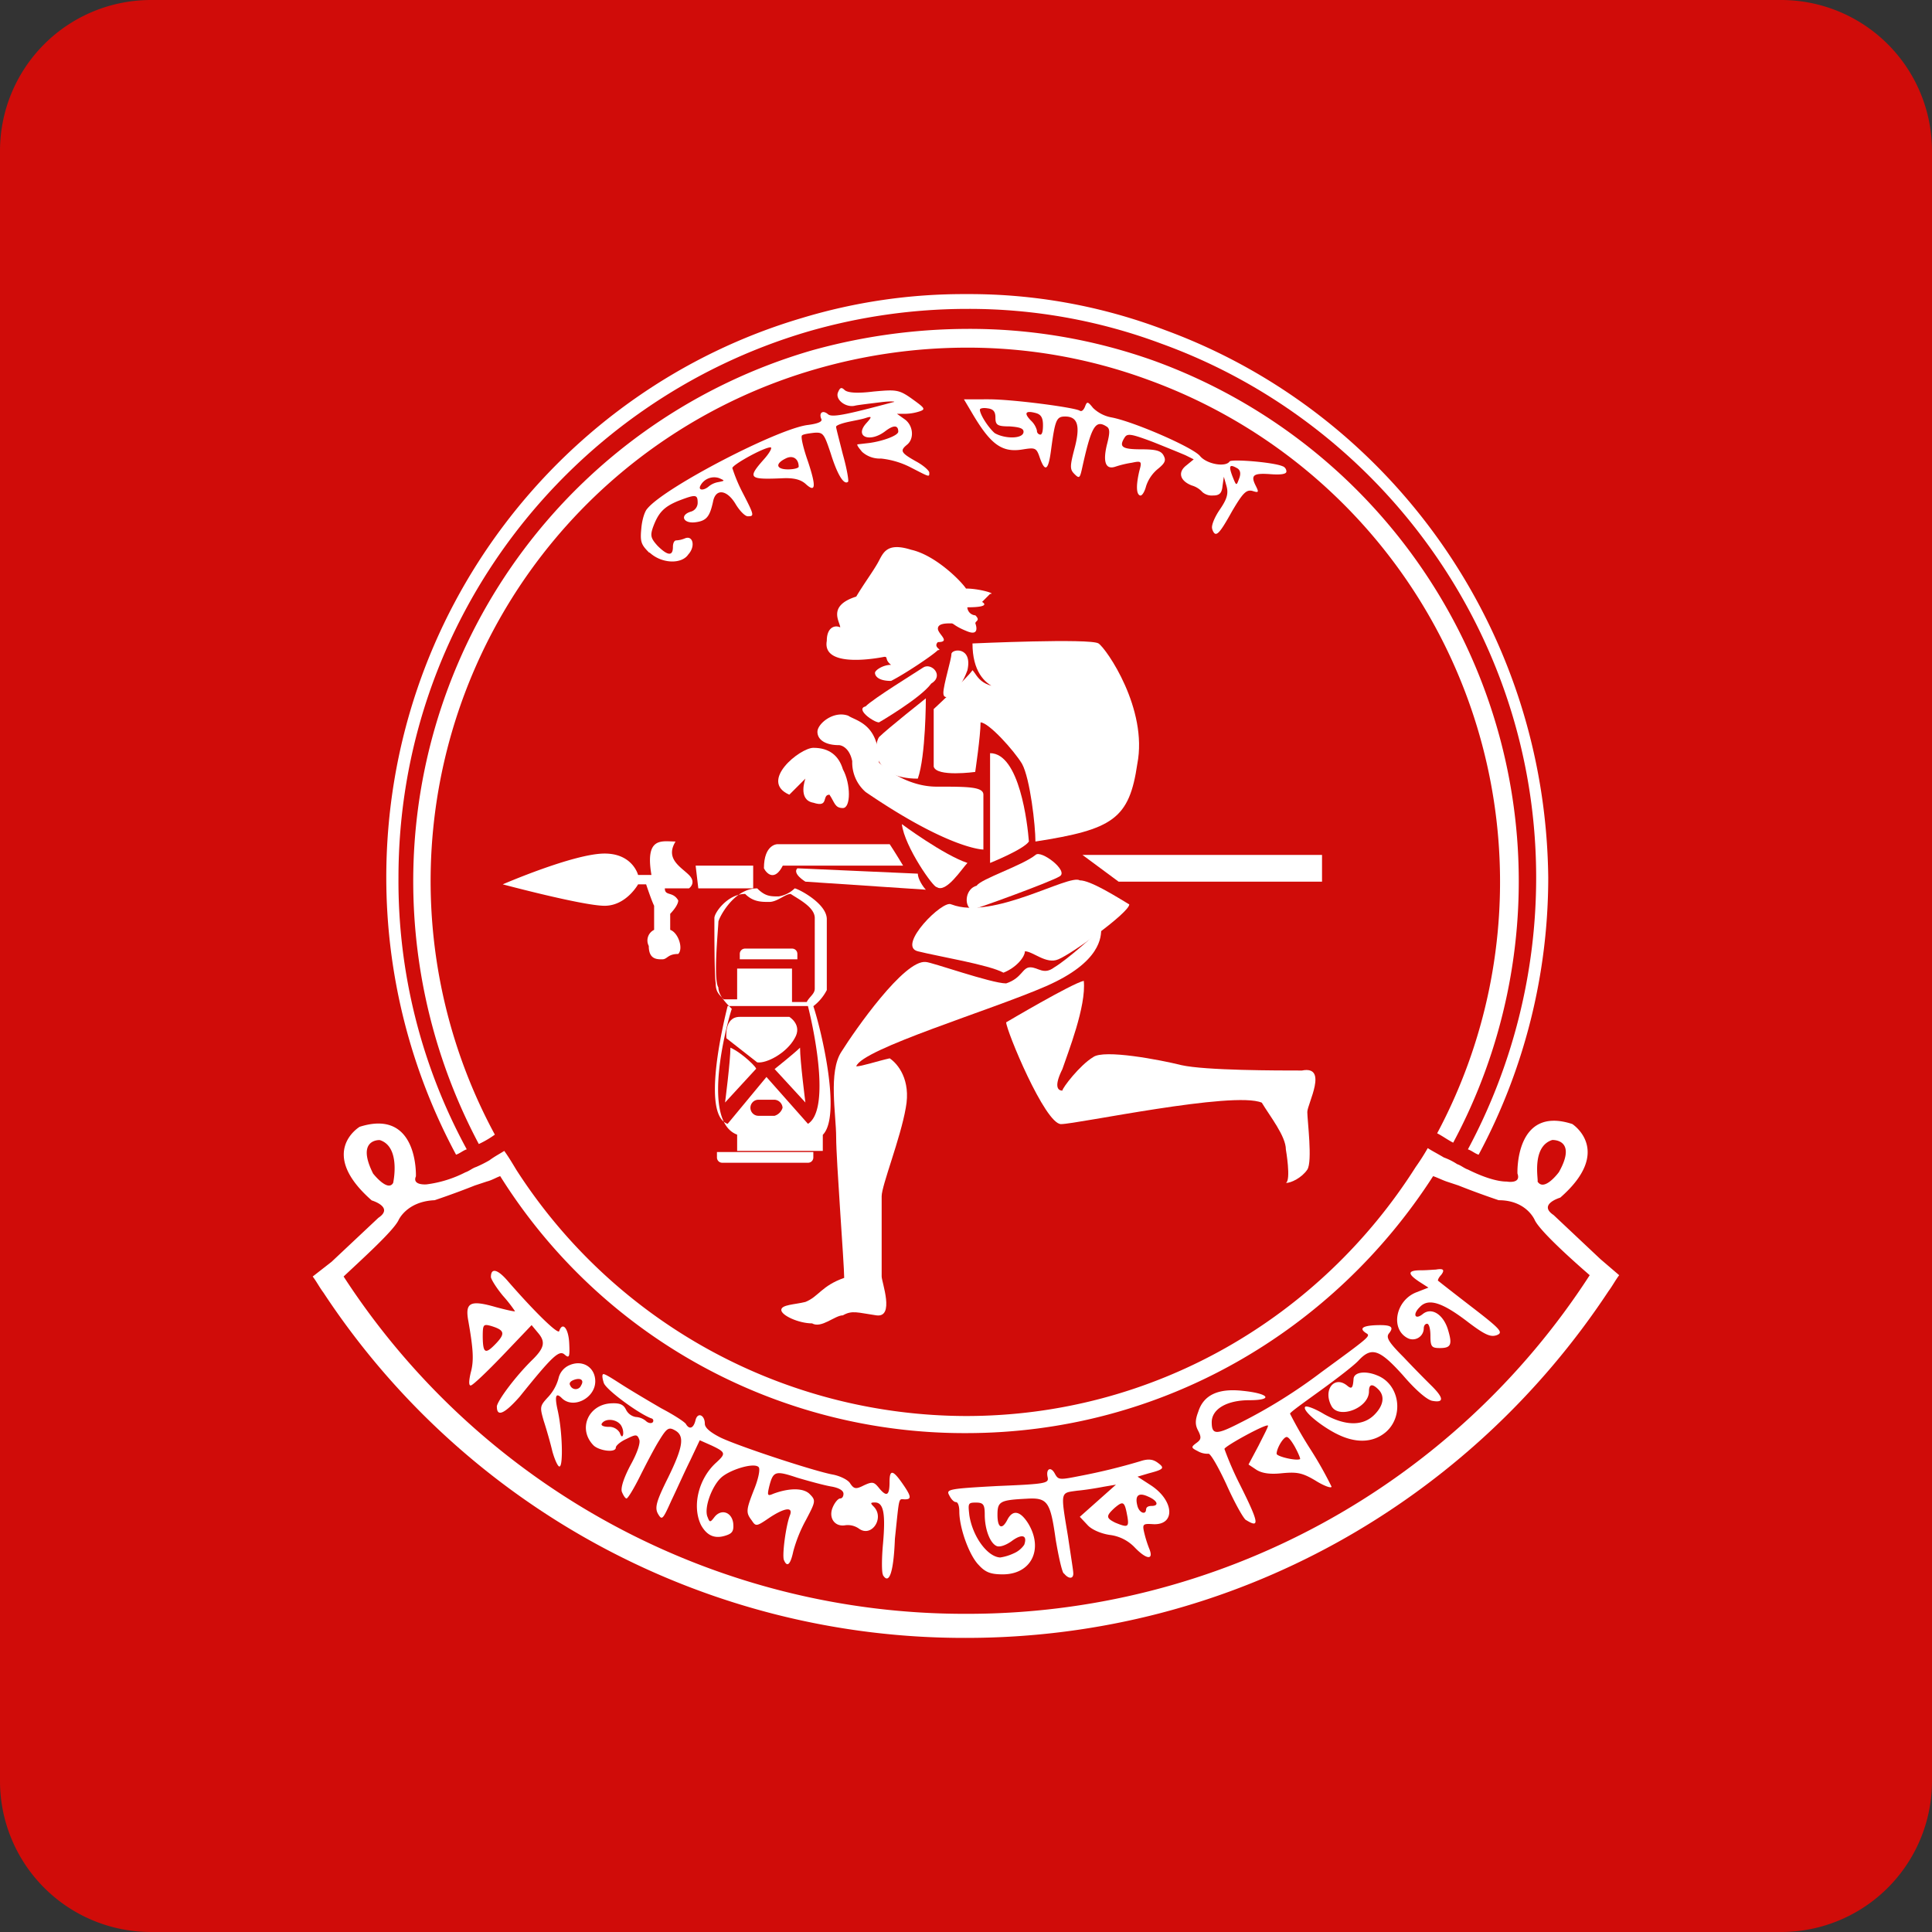
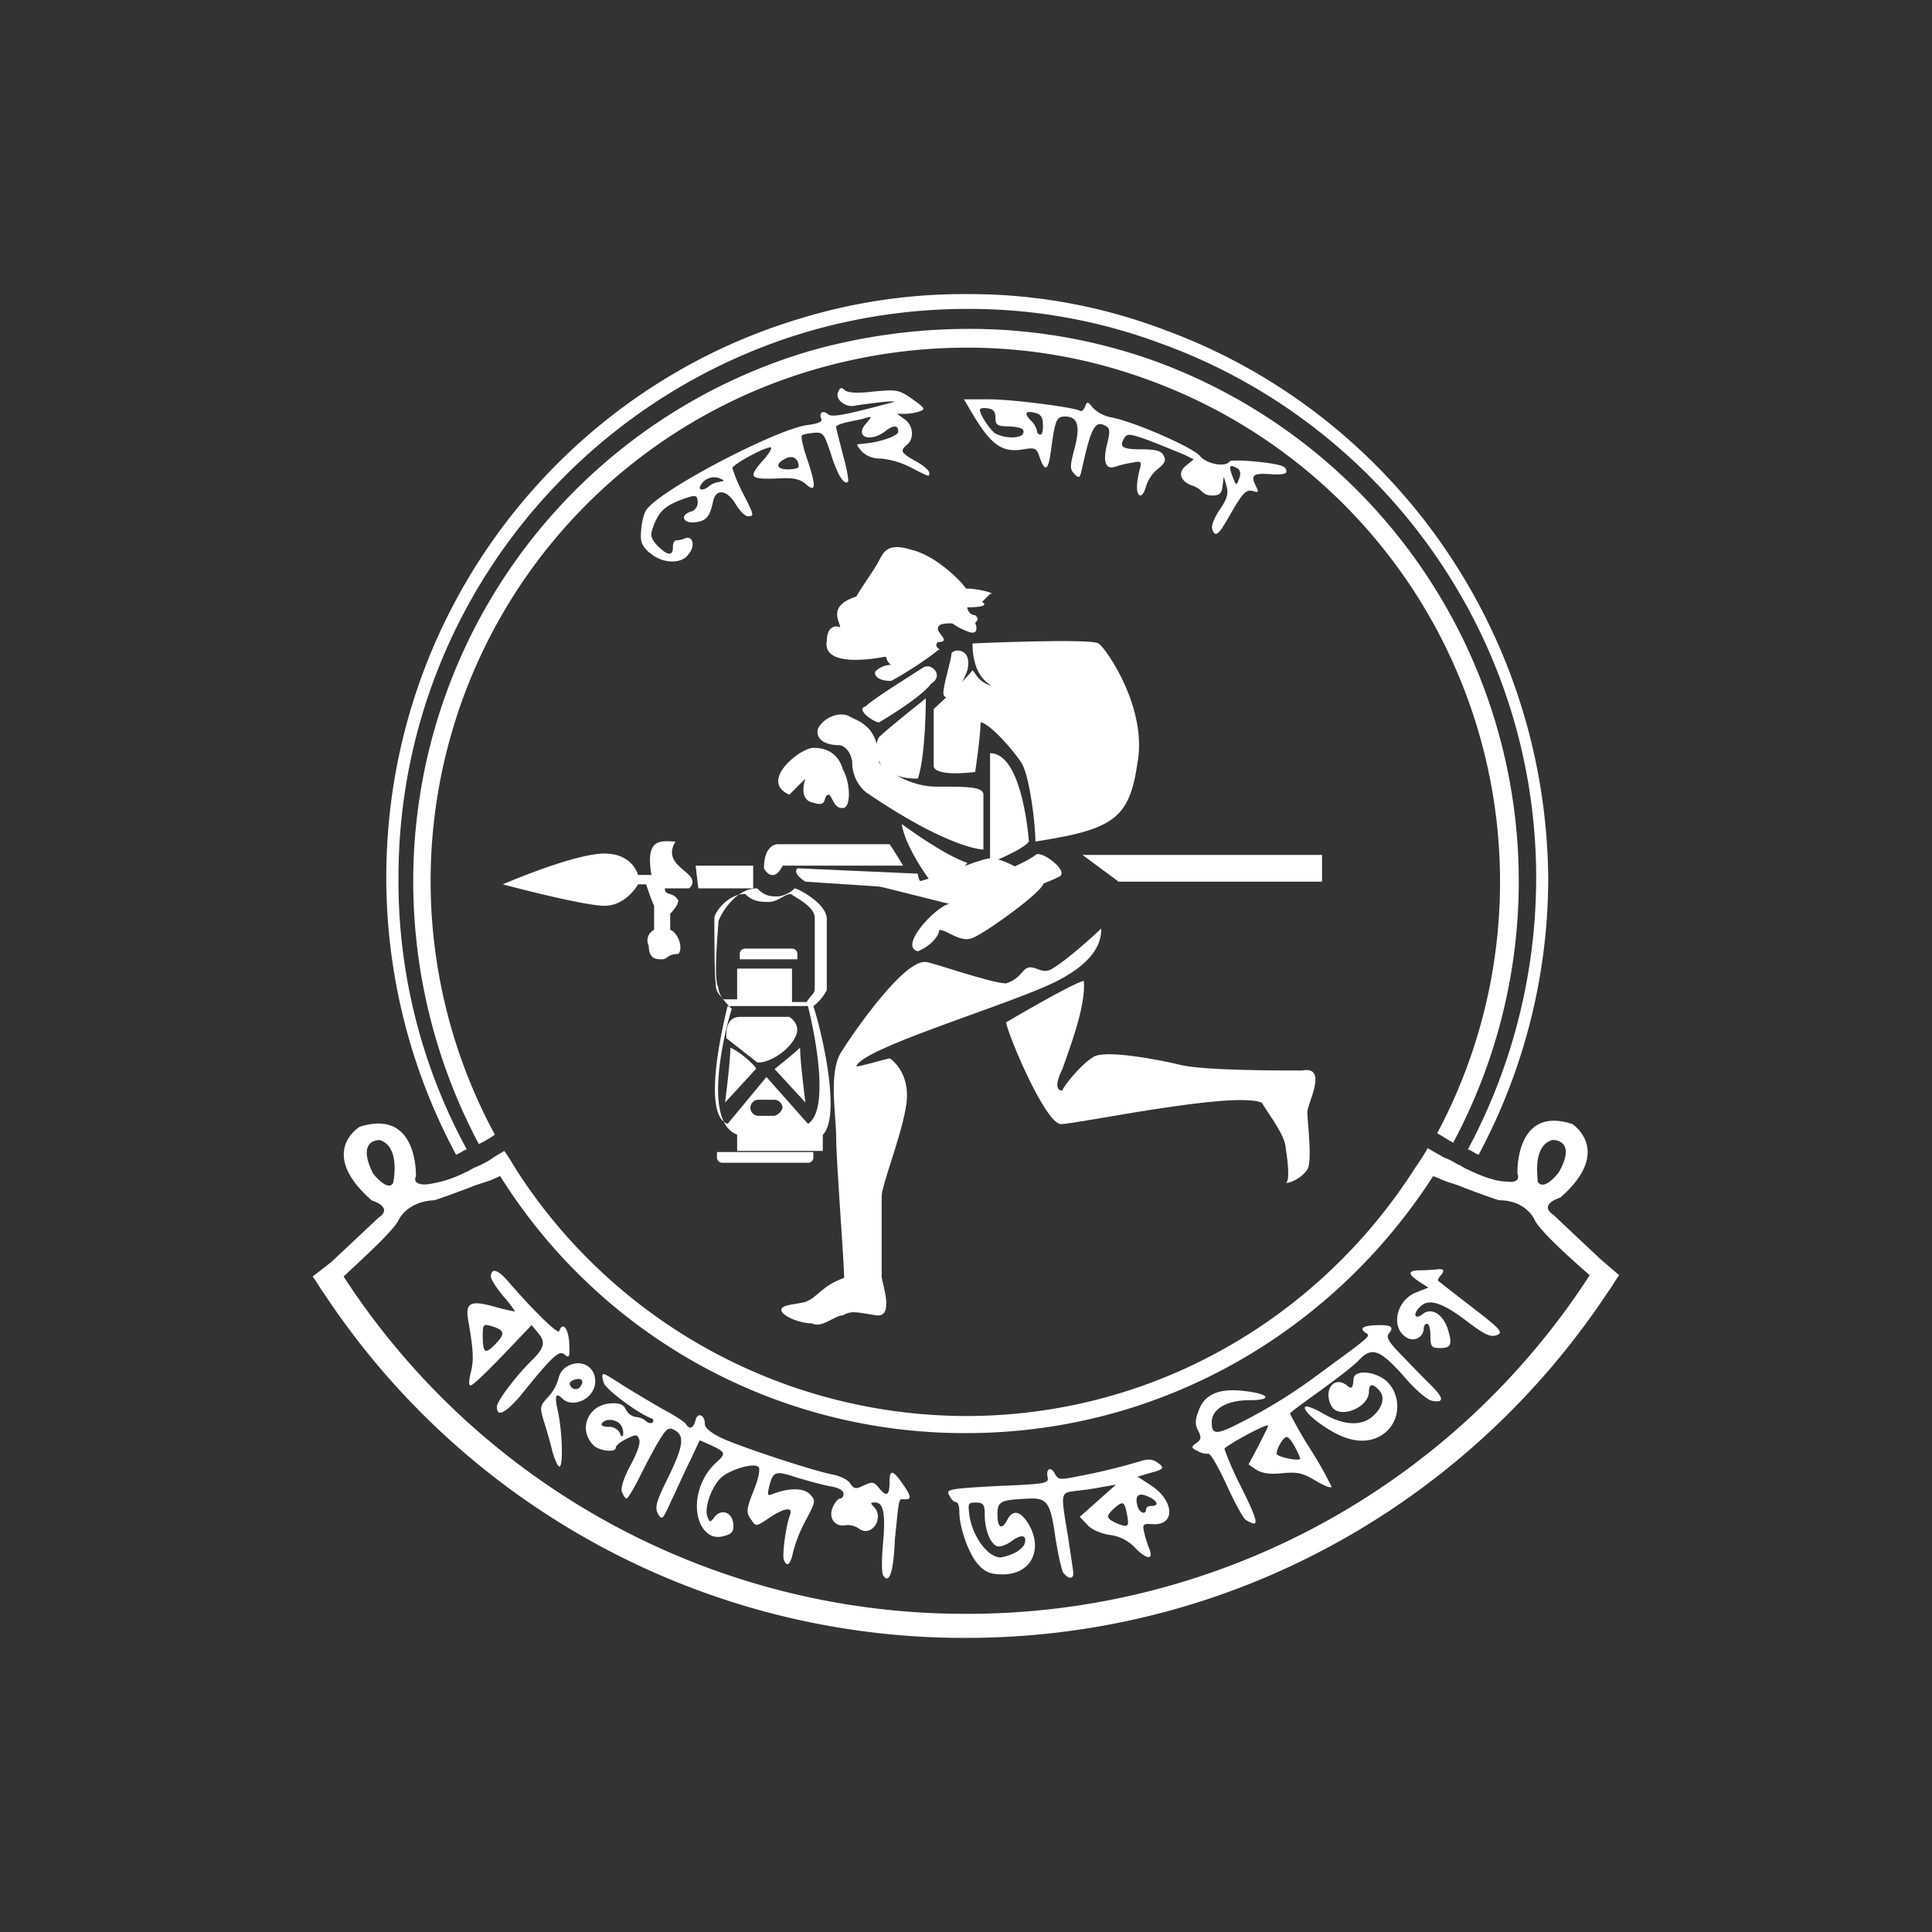
<svg xmlns="http://www.w3.org/2000/svg" viewBox="0 0 512 512">
  <rect x="0" y="0" width="512" height="512" fill="#333333" stroke="none" />
  <defs>
    <style>.a{fill:#d00c09;}.b{fill:#fff;}</style>
  </defs>
  <title>bangladesh-post</title>
-   <path class="a" d="M512,472a40,40,0,0,1-40,40H40A40,40,0,0,1,0,472V40A40,40,0,0,1,40,0H472a40,40,0,0,1,40,40Z" />
  <path class="b" d="M424.13,333.68,411.72,322c-4.26-2.84,1.77-4.62,1.77-4.62,14.19-12.41,3.19-19.5,3.19-19.5-15.25-5-14.54,13.12-14.54,13.12,1.06,2.84-2.84,2.13-2.84,2.13-2.84,0-6.74-1.42-10.29-3.19-1.06-.36-1.77-1.07-2.83-1.42a17.09,17.09,0,0,0-3.55-1.78c-1.77-1.06-3.19-1.77-4.26-2.48a58.83,58.83,0,0,1-3.19,5c-25.18,39.72-69.17,66-119.18,66a142,142,0,0,1-119.18-65.26c-1.07-1.78-2.13-3.55-3.19-5-1.07.71-2.49,1.42-3.91,2.48h0a32.27,32.27,0,0,1-3.54,1.78c-1.07.35-1.78,1.06-2.84,1.41a31.07,31.07,0,0,1-10.29,3.2s-3.9.35-2.83-2.13c0,0,.71-18.09-14.9-13.13,0,0-11.35,6.74,3.19,19.51,0,0,6,1.78,1.77,4.61L87.87,334.39h0l-5,3.9c1.07,1.42,1.78,2.84,2.84,4.26A203.21,203.21,0,0,0,256,434.06c71.3,0,133.72-36.53,170.26-91.87,1.06-1.42,1.77-2.83,2.84-4.25Zm-12.77-31.57s6.74-.35,1.77,8.51c0,0-3.9,5.33-5.67,2.49C407.81,313.11,405.69,303.89,411.36,302.11ZM98.87,311c-4.62-9.22,1.77-8.87,1.77-8.87,5.67,1.78,3.55,11.35,3.55,11.35C102.77,316,98.87,311,98.87,311ZM256,427.68A196.26,196.26,0,0,1,91.06,338.29c5.32-5,13.13-12.06,14.54-14.9,0,0,2.13-5,9.58-5.32,0,0,5.32-1.77,10.64-3.9l3.2-1.06c1.41-.36,2.48-1.07,3.54-1.42A145.14,145.14,0,0,0,256,379.79c52.14,0,97.54-27.31,123.79-68.1,1.07.35,2.49,1.06,3.55,1.42l3.19,1.06c5.32,2.13,10.64,3.9,10.64,3.9,7.45,0,9.58,5.32,9.58,5.32,1.42,2.84,9.22,9.94,14.54,14.55A196.35,196.35,0,0,1,256,427.68Z" />
  <path class="b" d="M306,95.67a145.28,145.28,0,0,0-50-8.51,155,155,0,0,0-40.79,5.68,146.49,146.49,0,0,0-105.7,140.81,148.44,148.44,0,0,0,17.38,69.53,26.08,26.08,0,0,0,4.25-2.49A141.19,141.19,0,0,1,216.27,97.8a144.65,144.65,0,0,1,39.38-5.67,138.56,138.56,0,0,1,48.59,8.51,141.54,141.54,0,0,1,76.62,199.7c1.42.71,2.83,1.77,4.25,2.48A146.75,146.75,0,0,0,306,95.67Z" />
  <path class="b" d="M308.85,87.51A145.7,145.7,0,0,0,256,77.94a147.74,147.74,0,0,0-43.63,6.38c-63.49,18.8-110,78-110,148.27A155.37,155.37,0,0,0,120.86,306c1.06-.35,1.77-1.06,2.83-1.42a148.58,148.58,0,0,1-18.09-72c0-68.46,45.76-126.28,108.54-144.72a151.84,151.84,0,0,1,42.21-6,145.4,145.4,0,0,1,51.44,9.22C365.6,112,407.1,167.68,407.1,232.59a152.46,152.46,0,0,1-18.09,72c1.07.36,1.78,1.07,2.84,1.42a155.37,155.37,0,0,0,18.45-73.42C409.59,165.9,367.73,109.15,308.85,87.51Z" />
  <path class="b" d="M234,417.33c-.36-.54-.36-4.26,0-8.16.71-8,.18-11-2.13-11-1.24,0-1.24.18-.35,1.07,3,3-.54,8.33-3.91,5.85a5.12,5.12,0,0,0-3.54-.89c-2.84.53-4.61-1.95-3.37-4.79.53-1.24,1.42-2.3,1.95-2.3s.88-.53.88-1.24c0-.89-1.24-1.6-3.36-1.95-2-.36-5.86-1.42-8.87-2.31-5.86-1.95-6.39-1.77-7.45,2.31-.53,2.3-.53,2.66,1.06,1.95,4.26-1.6,8.16-1.6,9.76.17,1.59,1.6,1.42,2-1.07,6.74a37.47,37.47,0,0,0-3.37,8.34c-.71,3.37-1.59,4.43-2.48,2.31-.53-1.25.53-9.23,1.6-11.89.88-2.3-1.42-2-5.5.71-3.37,2.31-3.55,2.31-4.61.71-1.6-2.13-1.6-2.66.71-8.51,1.06-2.66,1.59-5.32,1.06-5.68-1.24-1.24-7.63.71-9.93,2.84-2.48,2.31-4.61,8.16-3.55,10.46.53,1.42.71,1.42,1.78,0,1.77-2.3,4.61-1.41,5,1.6.18,1.95-.18,2.66-1.77,3.19-3,1.07-5.15.18-6.74-2.66-2.48-5-.71-12.41,4.08-16.67,2.48-2.3,2.48-2.66-1.24-4.43l-3.2-1.42L182.93,387c-1.42,2.84-3.55,7.63-5,10.64-2.31,5.14-2.49,5.32-3.55,3.55-.89-1.6-.53-3.19,2.66-9.58,4.08-8.33,4.43-11.17,1.77-12.59-1.59-.89-2.13-.53-4.08,2.66-1.24,1.95-3.54,6.38-5.14,9.58s-3.19,5.85-3.55,5.85-.88-.89-1.24-1.77c-.35-1.07.53-3.73,2.31-7.1,1.77-3.19,2.66-5.85,2.3-6.74-.53-1.42-.88-1.42-3.37-.18-1.59.71-2.84,1.78-2.84,2.31,0,1.42-4.25.89-5.85-.53-4.25-4.26-1.59-10.64,4.26-11.18,2.48-.17,3.55.18,4.26,1.6a3.55,3.55,0,0,0,2.66,2,4.48,4.48,0,0,1,2.66,1.07c.53.53,1.41.71,1.77.35a.63.63,0,0,0-.36-1.06c-3.37-1.24-12.06-7.63-12.59-9.4-.35-1.07-.53-2.13-.17-2.31s2.3,1.07,4.78,2.66,7.28,4.44,10.64,6.39c3.37,1.77,6.39,3.72,6.57,4.25.88,1.42,1.95,1.07,2.48-1.06.53-2.31,2.48-1.42,2.48.89q0,1.59,4.26,3.72c5.32,2.48,24.83,8.87,29.62,9.75,1.95.36,4.08,1.42,4.61,2.31,1.06,1.6,1.59,1.6,3.72.53,2.31-1.06,2.66-.88,4.08.89,1.95,2.3,2.66,1.77,2.66-1.77,0-3.37.89-3.2,3.37.35s2.48,4.26.71,4.26-1.42-1.25-2.66,10.46c-.35,9.22-1.6,12.24-3.19,9.58ZM164.49,377.6c-1.25-1.6-4.08-1.77-5-.35-.35.53.53.88,1.77.88a3.24,3.24,0,0,1,3,1.6c.35,1.06.71,1.24.89.35A3.88,3.88,0,0,0,164.49,377.6ZM281.89,417c-.53-.71-1.41-4.79-2.12-9-1.42-10.11-2.13-11.18-7.81-10.82-6.91.35-7.62.71-7.62,4.26s1.24,4.07,2.66,1.24c1.42-2.66,3.37-2.31,5.49,1.06,4.08,6.74.89,13.48-6.74,13.48-3.19,0-4.61-.53-6.38-2.48-2.48-2.49-5.14-9.76-5.14-14.19,0-1.42-.36-2.48-.89-2.48s-1.24-.71-1.77-1.78c-.89-1.59-.36-1.77,12.77-2.48,12.77-.53,13.65-.71,13.3-2.31-.53-2.3.88-3,1.95-.88.89,1.59,1.24,1.59,6.56.53a161.55,161.55,0,0,0,16-3.9c2.13-.71,3.37-.54,4.61.35,1.95,1.42,1.78,1.78-2.3,2.84l-3,.89,3.55,2.3c6.21,4.08,6.56,10.64.53,10.29-2.66-.18-2.84,0-2.3,2.3a30.75,30.75,0,0,0,1.42,4.44c1.06,2.84-.89,2.66-4.08-.71a11,11,0,0,0-6.57-3.19c-2.3-.36-4.78-1.42-5.85-2.66l-2-2.13,4.79-4.26,4.79-4.26-3.19.54c-1.78.35-5,.88-7.1,1.06C281,395.69,281,395,283,407c.71,4.79,1.42,9.22,1.42,9.75.17,1.78-1.24,1.78-2.49.18Zm-13.3-5.32a6.41,6.41,0,0,0,2.84-2.3c.89-2.49-.53-3-3.19-1.07-1.42,1.07-3.19,1.78-4.08,1.42-1.77-.71-3.19-4.43-3.19-8.33,0-2.66-.36-3.2-2.31-3.2-2.13,0-2.13.18-1.77,3.37.88,5.68,4.79,11,8.16,11.18a12.81,12.81,0,0,0,3.54-1.07Zm30.15-9.93c-.71-3.9-1.06-4.08-3.37-2.13-2.3,2.13-2.3,2.66.18,3.9C298.92,404.91,299.27,404.74,298.74,401.72Zm5-1.77c0-.54.53-.89,1.42-.89,2.13,0,1.59-1.42-.89-2.48-2.66-1.24-3.55-.18-2.84,2.48C301.93,401,303.71,401.54,303.71,400Zm26.42,2.83c-.71-.53-3-4.61-5.14-9.4-2.13-4.61-4.26-8.33-4.79-8.15a5.16,5.16,0,0,1-2.84-.71c-1.77-.89-1.77-1.07-.35-2.13,1.24-.89,1.42-1.42.53-3.19-.88-1.6-.88-2.84,0-5.15,1.42-4.43,5.32-6.2,11.71-5.5,7.09.71,8.33,2.49,1.77,2.49-5.85,0-9.93,2.3-9.93,5.85,0,3.37,1.24,3.37,7.45.18a139,139,0,0,0,21.63-13.48c12.6-9.22,13.13-9.58,11.89-10.29-1.95-1.24-1.07-1.95,2.3-2.13,4.26-.17,5.15.36,3.73,2.13-.89,1.07-.18,2.31,3.9,6.39,2.66,2.83,6,6.2,7.45,7.62,3.19,3.2,3.19,4.44.18,3.91-1.42-.18-4.62-3-7.81-6.74-6.21-6.92-8.33-7.63-11.7-4.08-1.07,1.24-5.68,4.79-10.11,8s-8.16,5.85-8.16,6.21a108.82,108.82,0,0,0,5.5,9.57,100.84,100.84,0,0,1,5.5,9.76c0,.53-2-.18-4.26-1.6-3.55-2.13-5-2.31-8.87-1.95-3.19.35-5.32,0-6.74-.89l-2.13-1.42,2.66-5c1.42-2.84,2.66-5.15,2.49-5.32-.54-.53-11.53,5.5-11.53,6.2a84.63,84.63,0,0,0,4.08,9.4c5.14,10.29,5.32,11.71,1.59,9.4Zm13.13-19.15c-.89-1.6-1.78-2.84-2.31-2.84-.88,0-2.66,3-2.66,4.44,0,.71,5.15,1.95,6.21,1.42C344.68,386.65,344.14,385.23,343.26,383.63ZM146.4,384.69c-.54-2.3-1.6-6-2.31-8.15-1.06-3.73-1.06-3.91,1.24-6.39a11.86,11.86,0,0,0,2.66-4.79,5,5,0,0,1,2.84-3.54c3.55-1.6,6.92.53,6.92,4.25,0,4.44-5.86,7.45-8.87,4.44-1.6-1.6-1.95-.54-1.06,3.37,1.24,5.67,1.41,14.36.53,14.72-.36.35-1.24-1.42-1.95-3.91ZM154,367.14c.89-1.42-.17-2.13-2-1.42-.89.35-1.24.88-.89,1.42A1.55,1.55,0,0,0,154,367.14Zm200.06,12.77c-4.44-2.31-9.05-6.21-8.16-7.1.35-.35,2.66.53,5,1.95,5.68,3.19,10.29,3.19,13.31.18,2.48-2.48,2.83-5,1.06-6.74-1.6-1.6-2.48-1.42-2.48.53,0,4.44-8,7.45-9.93,3.9-2.31-4.25.7-8.15,4.07-5.49,1.25,1.06,1.6.88,1.78-1.78.18-1.77,3.19-2.13,6.21-.88,6,2.3,7.27,10.81,2.3,15.07C363.83,382.39,359.22,382.57,354.08,379.91Zm-222.4-7.1c0-1.42,5-8.16,9.57-12.59,3-3,3.37-4.61,1.42-6.92l-1.77-2.13-7.63,8c-4.25,4.43-8,8-8.51,8s-.53-1.07,0-3.37c.89-3.2.71-6.21-.71-14.19-.71-4.44.71-5.15,7.45-3.19,2.66.71,5,1.24,5,1.06a38,38,0,0,0-3.19-4.08c-1.77-2.13-3.19-4.43-3.19-5,0-2.48,1.77-2.12,4.61,1.25,7.1,8.15,13.13,14,13.48,13.12.89-2.66,2.48-.71,2.66,3.19.18,3.73,0,4.08-1.24,3-1.42-1.24-3.19.35-11.88,11.17C133.8,374.58,131.68,375.65,131.68,372.81Zm0-17c2.3-2.49,1.95-3.37-1.6-4.44-2-.53-2.13-.35-2.13,3C128,358.8,128.66,359,131.68,355.79ZM379.08,354c0-1.77-.35-3.19-.88-3.19s-.89.53-.89,1.24a2.93,2.93,0,0,1-4.43,2.48c-4.44-2.48-3-9.93,2.48-12.06l3.19-1.24-2.48-1.59c-3.19-2.13-3-3,.53-3,1.6,0,3.37-.18,3.9-.18,1.95-.35,2.49,0,1.42,1.42-.71.71-1.06,1.6-.71,1.6.18.18,4.26,3.37,8.87,6.92,7.8,6,8.34,6.74,6.56,7.44-1.59.54-3,0-7.45-3.36-6.91-5.33-10.64-6.57-12.94-4.08-2,1.95-1.25,3.54.88,1.77,2.31-1.77,5.32.18,6.56,4.08,1.25,4.08.89,5-2.12,5-2.13,0-2.49-.35-2.49-3.19Zm-207-207.5c-2.13-2.13-2.48-2.84-2.13-6.39.18-2.3.89-4.61,1.6-5.32,4.61-5.67,34.76-21.28,42.57-22.17,2.66-.35,3.9-.88,3.54-1.59-.71-1.6.36-2.48,1.78-1.24,1.06.88,4.61.17,17.2-3.2,1.06-.17-.36-.35-3.19,0s-5.86.71-6.74.89c-2.49.71-5.5-1.6-4.61-3.55.53-1.24.88-1.41,1.77-.53.89.71,3.37.89,7.63.36,6-.54,6.74-.54,10.28,2,3.19,2.3,3.55,2.66,2.13,3.19a12.91,12.91,0,0,1-3.9.71h-2.31l2,1.42c2.31,1.59,2.66,5.14.71,6.74s-1.77,2.13,2.31,4.43c2,1.07,3.55,2.48,3.55,3,0,1.24.17,1.24-5-1.42a22.33,22.33,0,0,0-7.8-2.31,7,7,0,0,1-5-1.77c-.89-1.07-1.42-1.77-1.24-2,.18,0,1.6-.18,3.19-.36,3.73-.53,7.63-2,7.63-3,0-1.78-1.24-1.78-3.37-.18-4.08,3.19-8.34,1.6-5.15-2,1.6-1.77,1.6-2-.17-1.42-1.07.36-3.19.71-4.79,1.07s-3,.88-3,1.24.89,3.72,1.78,7.27c1.06,3.72,1.59,6.91,1.42,7.27-1.07,1.06-2.84-1.77-4.61-7.45-1.78-5.32-2-5.67-4.44-5.5-1.42.18-2.84.36-3.19.71s.35,3.37,1.6,6.92c2.3,6.92,1.95,8.33-.71,5.85-1.25-1.06-3-1.59-6.21-1.42-8.69.36-9.22,0-4.79-5,1.6-1.78,2.31-3.2,1.77-3.2-1.77,0-10.11,4.62-10.11,5.5a42,42,0,0,0,2.66,6.39c3.2,6.2,3.2,6.38,1.42,6.38-.71,0-2.12-1.42-3.19-3.19-2.3-3.9-5.32-4.26-6-.71-.89,4.08-1.77,5.14-4.79,5.5-3.19.35-4.08-1.95-1.06-2.84a2.45,2.45,0,0,0,1.77-2.31c0-2.3-.53-2.3-5.14-.53-3.9,1.6-5.32,3.2-6.74,7.1-.71,2.13-.53,2.83,1.24,4.79,2.66,2.66,4.08,2.83,4.08.35,0-1.06.35-1.77.89-1.77a6.81,6.81,0,0,0,2.3-.54c2.13-.88,2.84,2.13.89,4.26-1.77,2.66-7.1,2.48-10.29-.53ZM187.72,129a5.37,5.37,0,0,1,2.66-1.24c1.77-.36,1.77-.36.18-1.06a4.11,4.11,0,0,0-5,2.12C185.06,130,186.48,130,187.72,129Zm23.94-5.32c0-2.13-1.59-3.19-3.54-2.13-2.84,1.42-2.31,2.84.7,2.84,1.6,0,2.84-.36,2.84-.71Zm109.61,16.49c-.36-.71.53-3,2-5.14,1.95-2.84,2.3-4.26,1.77-6.21l-.71-2.48-.35,2.48c-.18,1.95-.89,2.49-2.49,2.49a3.84,3.84,0,0,1-2.83-.89,6,6,0,0,0-2.84-1.77c-3.19-1.25-3.73-3.55-1.42-5.32l1.95-1.6-2.13-1.06c-1.24-.54-5.14-2.13-8.69-3.55-5.67-2.13-6.74-2.31-7.45-1.24-1.59,2.48-.88,3.19,4.26,3.19,3.9,0,5.32.35,6,1.6s.53,1.95-1.42,3.54a9.89,9.89,0,0,0-3.19,4.61c-.36,1.42-1.07,2.66-1.6,2.49-1.06-.36-1.06-2.84-.18-6.57.71-2.48.54-2.66-1.95-2.12a27,27,0,0,0-4.43,1.06c-2.66.89-3.37-1.42-2.13-6.21.71-2.83.71-3.9-.18-4.43-3-1.95-4.07,0-6.56,11.35-.53,2.31-.71,2.48-1.95,1.24s-1.24-2,0-6.74c1.6-6,.89-8.51-2.48-8.51-2.31,0-2.66.89-3.73,8.87-.71,5.49-1.59,6-3,2-.89-2.66-1.24-2.66-4.61-2.13-5.5.89-8.51-1.42-13.48-9.93l-2-3.37H262c6.39,0,22.52,2.13,24.12,3,.53.36,1.06-.17,1.42-1.06.53-1.42.71-1.42,2.13.35a9.45,9.45,0,0,0,4.79,2.49c5.85,1.06,21.81,8,23.58,10.28,1.78,2.13,6.74,3,7.81,1.42.35-.71,11.53.18,14,1.24a1.49,1.49,0,0,1,1.06,1.42c0,.71-1.59.89-4.08.71-4.61-.35-5.49.18-4.08,3,.89,1.77.89,2-.88,1.42-1.6-.36-2.49.53-5.32,5.32-3.55,6.38-4.44,7.27-5.32,4.78Zm6.74-16c-2.13-1.24-2.49-.88-1.42,2,1.06,2.66,1.06,2.66,1.77.71C328.89,125.58,328.72,124.69,328,124.16Zm-56.76-9.75c0-.89-1.06-1.24-3.72-1.42-3.19,0-3.73-.36-3.73-2.31,0-1.59-.53-2.3-2.12-2.48-1.07-.18-2,0-2,.36,0,1.24,2.13,4.61,3.91,6.2C266.29,116.36,271.25,116.36,271.25,114.41Zm5.15-1.78c0-1.95-.54-2.83-1.95-3.19-2.67-.71-3.2,0-1.25,2a5.49,5.49,0,0,1,1.6,2.66,1,1,0,0,0,.89,1.07c.53,0,.71-1.07.71-2.49Z" />
  <path class="b" d="M234.36,174.06s-16.67,3.55-15.25-4.25c0-3.55,2.13-4.26,3.55-3.55,0-1.42-3.55-5.68,4.25-8.16,2.13-3.55,4.26-6.38,5.68-8.87s2.13-5.67,8.87-3.54c6.38,1.42,13.12,8.15,14.54,10.28,3.55,0,8.16,1.42,6.38,1.42l-2.12,2.13s2.83,1.42-3.91,1.42a2.27,2.27,0,0,0,2.13,2.13c1.42,1.42,0,1.42,0,2.13,0,0,1.42,3.54-2.13,2.12s-3.54-2.12-4.25-2.12c-1.42,0-3.55,0-3.55,1.41s3.55,3.55,0,3.55c-1.42,1.42,1.42,2.13,0,2.13-1.42,1.42-8.87,6.38-12.41,8.16-3.55,0-4.26-1.42-4.26-2.13s2.13-2.13,4.26-2.13c-1.78-1.42-.71-2.13-1.78-2.13" />
  <path class="b" d="M232.94,191.44c-1.41,0-6.38-3.54-3.54-4.25,2.13-2.13,13.12-8.87,15.25-10.29s5.67,2.13,2.13,4.26c-2.84,3.9-13.84,10.28-13.84,10.28" />
  <path class="b" d="M250,183.64c0-2.13,2.13-8.87,2.13-10.29s5.67-2.12,4.25,4.26c-2.12,6-6.38,8.87-6.38,6" />
  <path class="b" d="M257.77,170.52s31.22-1.42,33.35,0,13.12,17.38,10.28,31.92c-2.13,14.54-6.38,17.38-27,20.57,0-4.25-1.41-16.67-3.54-20.57-2.13-3.55-8.87-11-11-11,0,3.55-1.42,13.13-1.42,13.13s-10.28,1.42-11-1.42V187.9s8.86-8.16,10.28-10.29c1.42,1.42,2.13,5.68,12.42,4.26,0,1.77-12.42,3.19-12.42-11.35" />
  <path class="b" d="M245.36,185.06s-10.29,8.16-12.42,10.29c-1.41,2.12-2.12,11,10.29,11,2.13-6,2.13-21.28,2.13-21.28" />
  <path class="b" d="M222.3,197.47c-3.54,0-5.67-1.42-5.67-3.54s4.25-5.68,8.16-4.26c2.12,1.42,8.15,2.13,8.15,12.41,2.13,2.13,8.16,6.39,15.26,6.39,8.15,0,12.41,0,12.41,2.13v14.54s-8.87,0-31.21-15.25a10.39,10.39,0,0,1-3.55-8.16c-.71-3.55-2.84-4.26-3.55-4.26" />
  <path class="b" d="M215.56,198.18c-3.54,0-14.54,8.87-6.38,12.42l4.26-4.26s-2.13,5.68,2.12,6.39c4.26,1.41,2.13-2.13,4.26-2.13,1.42,2.13,1.42,3.54,3.55,3.54s2.13-6.38,0-10.28c-1.07-3.55-3.55-5.68-7.81-5.68" />
  <path class="b" d="M262.38,199.6v29.09s8.87-3.55,10.29-5.68c-.35-4.61-2.48-23.41-10.29-23.41" />
  <path class="b" d="M239,218.4s11,8.16,17.38,10.29c-1.41,1.42-5.67,8.16-8.15,6.38-.71.36-8.52-10.64-9.23-16.67" />
  <polygon class="b" points="184.35 229.4 199.6 229.4 199.6 235.43 185.06 235.43 184.35 229.4" />
  <polygon class="b" points="350.35 226.56 286.86 226.56 296.44 233.65 350.35 233.65 350.35 226.56" />
  <path class="b" d="M274.44,226.56c1.42-1.42,8.87,4.26,6.39,5.67-2.13,1.42-22.7,8.87-23.41,8.87-2.13-1.42-1.42-5.67,1.42-6.38,1.06-1.78,12.06-5.32,15.6-8.16" />
-   <path class="b" d="M252.1,239.68c-2.13-1.42-14.54,11-8.87,12.42s18.8,3.55,22.7,5.67c3.55-1.42,5.68-4.25,5.68-5.67,2.13,0,5.67,3.55,8.86,2.13,3.55-1.42,18.8-12.42,18.8-14.55-3.54-2.12-10.28-6.38-13.12-6.38-2.84-1.77-23.06,10.64-34,6.38" />
+   <path class="b" d="M252.1,239.68c-2.13-1.42-14.54,11-8.87,12.42c3.55-1.42,5.68-4.25,5.68-5.67,2.13,0,5.67,3.55,8.86,2.13,3.55-1.42,18.8-12.42,18.8-14.55-3.54-2.12-10.28-6.38-13.12-6.38-2.84-1.77-23.06,10.64-34,6.38" />
  <path class="b" d="M245.36,254.94c1.42,0,17.38,5.67,21.28,5.67,4.26-1.42,4.26-4.26,6.39-4.26s3.54,2.13,6.38,0c3.55-2.12,11-8.86,12.42-10.28,0,2.13,0,8.87-14.55,15.25S228.33,278,226.91,282.6c1.42,0,5.68-1.42,8.87-2.13,2.13,1.42,5.68,5.68,4.26,13.13-1.42,8.16-6.39,20.57-6.39,23.41v21.28c0,1.42,3.55,11-1.42,10.29s-6.38-1.42-8.86,0c-2.13,0-5.68,3.55-8.16,2.13-3.55,0-8.16-2.13-8.16-3.55s3.55-1.42,6.39-2.13c3.54-1.42,4.25-4.26,10.28-6.38,0-3.55-2.13-31.22-2.13-37.25S219.47,284,223,278.7c3.55-5.67,16.67-24.47,22.35-23.76" />
  <path class="b" d="M266.64,270.9c0,2.13,10.29,27,14.54,27s45.76-8.87,53.21-5.68c2.13,3.55,6.38,8.87,6.38,12.41,0,0,1.42,8.16,0,8.87,1.42,0,4.26-1.42,5.68-3.54s0-13.13,0-15.26,5.68-12.41-1.42-11c-6.38,0-25.54,0-31.92-1.42-5.68-1.42-20.58-4.26-23.41-2.13-3.55,2.13-8.16,8.16-8.16,8.87-1.42,0-2.13-1.42,0-5.68,1.42-4.25,6.38-16.67,5.67-23.41-3.19.71-20.57,11-20.57,11" />
  <path class="b" d="M243.23,231.53c0,1.41,1.42,3.54,2.13,4.25l-31.92-2.13s-3.55-2.12-2.13-3.54Z" />
  <path class="b" d="M207.41,229.4h31.92s-2.13-3.55-3.55-5.68H206s-3.55,0-3.55,6.39c.71,1.42,2.84,3.54,5-.71" />
  <path class="b" d="M176.19,235.43h6.39s2.12-1.42,0-3.55-6.39-4.26-3.55-8.87c-3.55,0-8.16-1.42-6.39,8.87H169.1s-1.42-5.68-8.87-5.68c-8.16,0-27,8.16-27,8.16s21.28,5.68,27,5.68,8.87-5.68,8.87-5.68h2.13s1.41,4.26,2.12,5.68v6.38a3.12,3.12,0,0,0-1.42,4.26c0,3.55,2.13,3.55,3.55,3.55s1.42-1.42,4.26-1.42c1.42-1.42,0-5.68-2.13-6.39v-4.25s2.13-2.13,2.13-3.55c-1.42-2.48-3.55-1.06-3.55-3.19" />
  <path class="b" d="M215.56,266.64h0a12.71,12.71,0,0,0,3.55-4.26h0V243.59c0-4.26-7.8-8.16-8.51-8.16h0a7.81,7.81,0,0,1-4.26,2.13c-2.13,0-3.55,0-5.67-2.13h0c-6.39,0-10.29,8.16-10.29,8.86h0c0,1.42-1.42,15.26,0,17.39,0,2.12,2.13,4.25,3.55,5.67-1.42,4.26-8.16,29.8,1.42,33.34V305h22.7v-4.26c5-5-.36-27.66-2.49-34.05m-26.24-23.41c0-1.42,3.54-6.38,8.15-6.38,2.13,2.12,4.26,2.12,6.39,2.12s4.25-2.12,5.67-2.12c2.13,1.41,6.39,3.54,6.39,6.38V262c0,1.42-1.42,2.13-2.13,3.55h-3.9v-8.87H195.35v8.16H191.8c-1.42-1.42-2.13-2.13-2.13-4.26-.35-2.13-.35-12.41-.35-17.38m16,52.5H201a2.13,2.13,0,0,1,0-4.26h4.26a2.27,2.27,0,0,1,2.13,2.13,3.2,3.2,0,0,1-2.13,2.13m8.86,2.13-11-12.42-10.29,12.42h0c-6.38-2.13-2.13-22.71,0-31.22h21.28c2.13,8.51,5.68,27.67,0,31.22" />
  <path class="b" d="M210.6,275.15c2.13-3.54-1.42-5.67-1.42-5.67H196.05c-4.25,0-3.54,5.67-3.54,5.67l8.16,6.39c2.48.35,7.8-2.48,9.93-6.39" />
  <path class="b" d="M205.28,283.31l8.16,8.87s-1.42-11-1.42-14.54c-1.42,1.42-6.74,5.67-6.74,5.67" />
  <path class="b" d="M193.57,277.64c0,3.54-1.42,14.54-1.42,14.54l8.16-8.87c.71,0-3.55-4.25-6.74-5.67" />
  <path class="b" d="M209.89,254.23h1.42v-1.42a1.39,1.39,0,0,0-1.42-1.42H197.47a1.39,1.39,0,0,0-1.42,1.42v1.42h13.84Z" />
  <path class="b" d="M191.44,305.3H190v1.42a1.39,1.39,0,0,0,1.42,1.42h22.7a1.39,1.39,0,0,0,1.42-1.42V305.3H191.44Z" />
</svg>